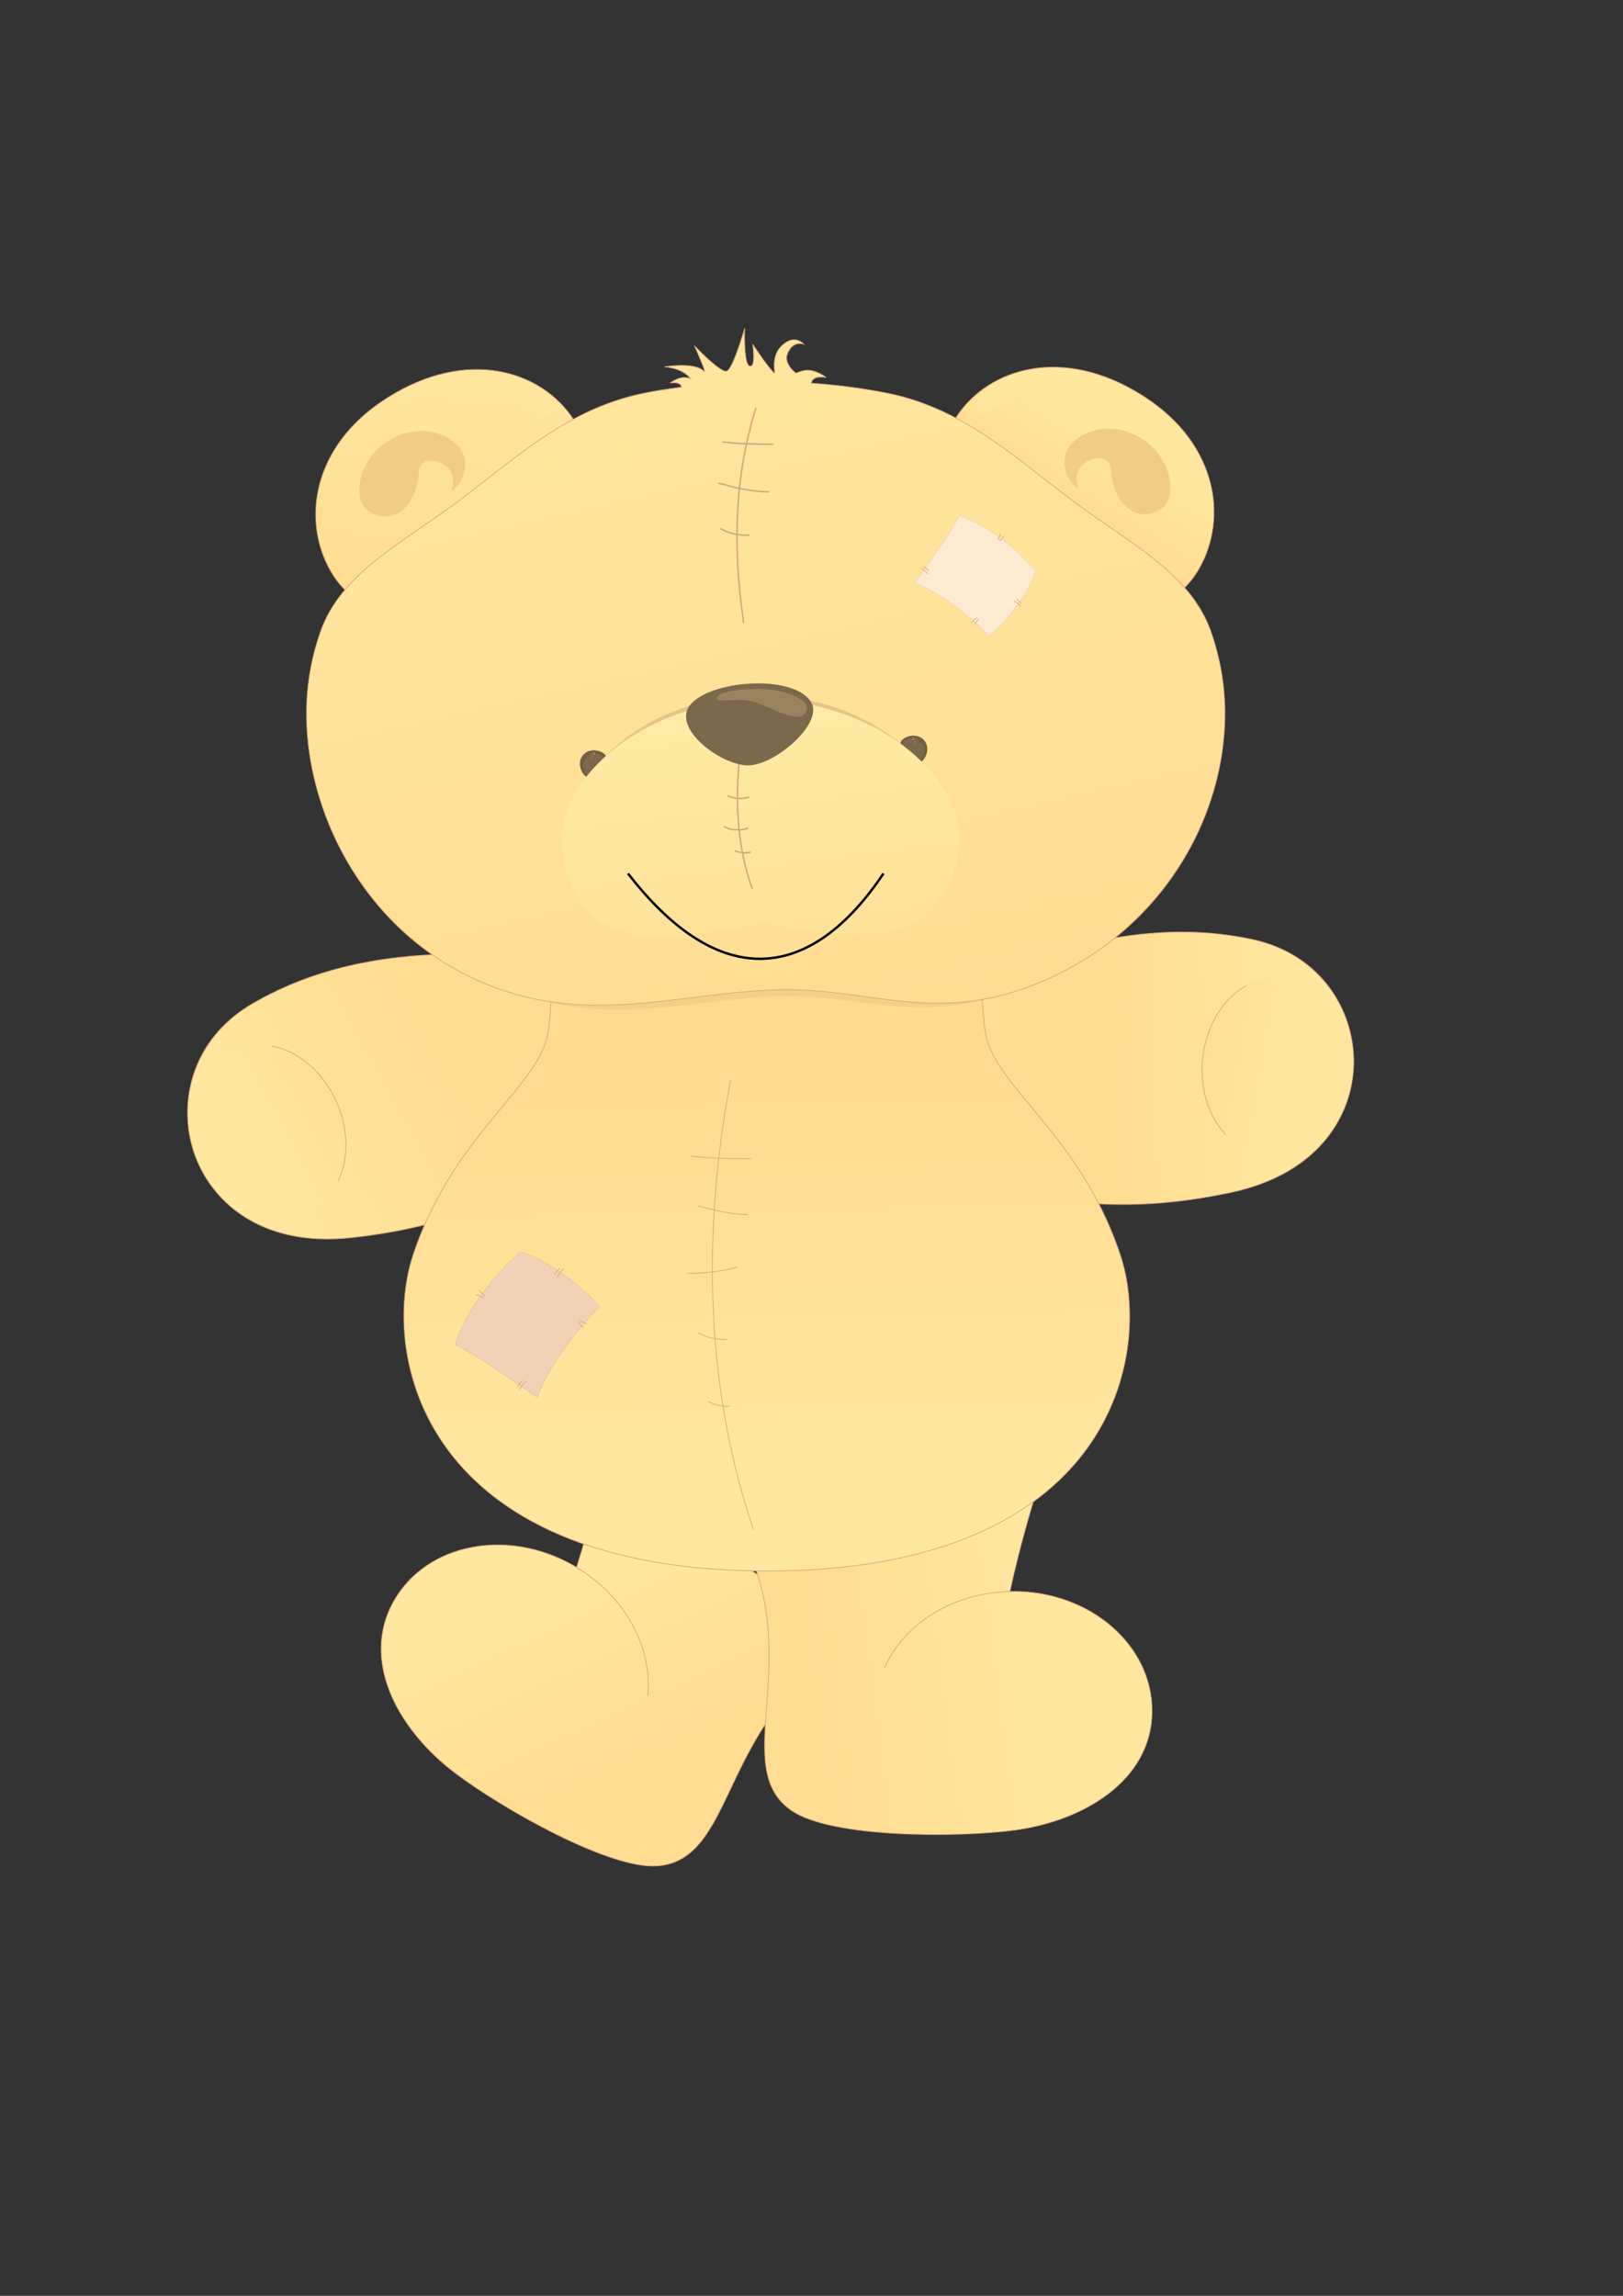
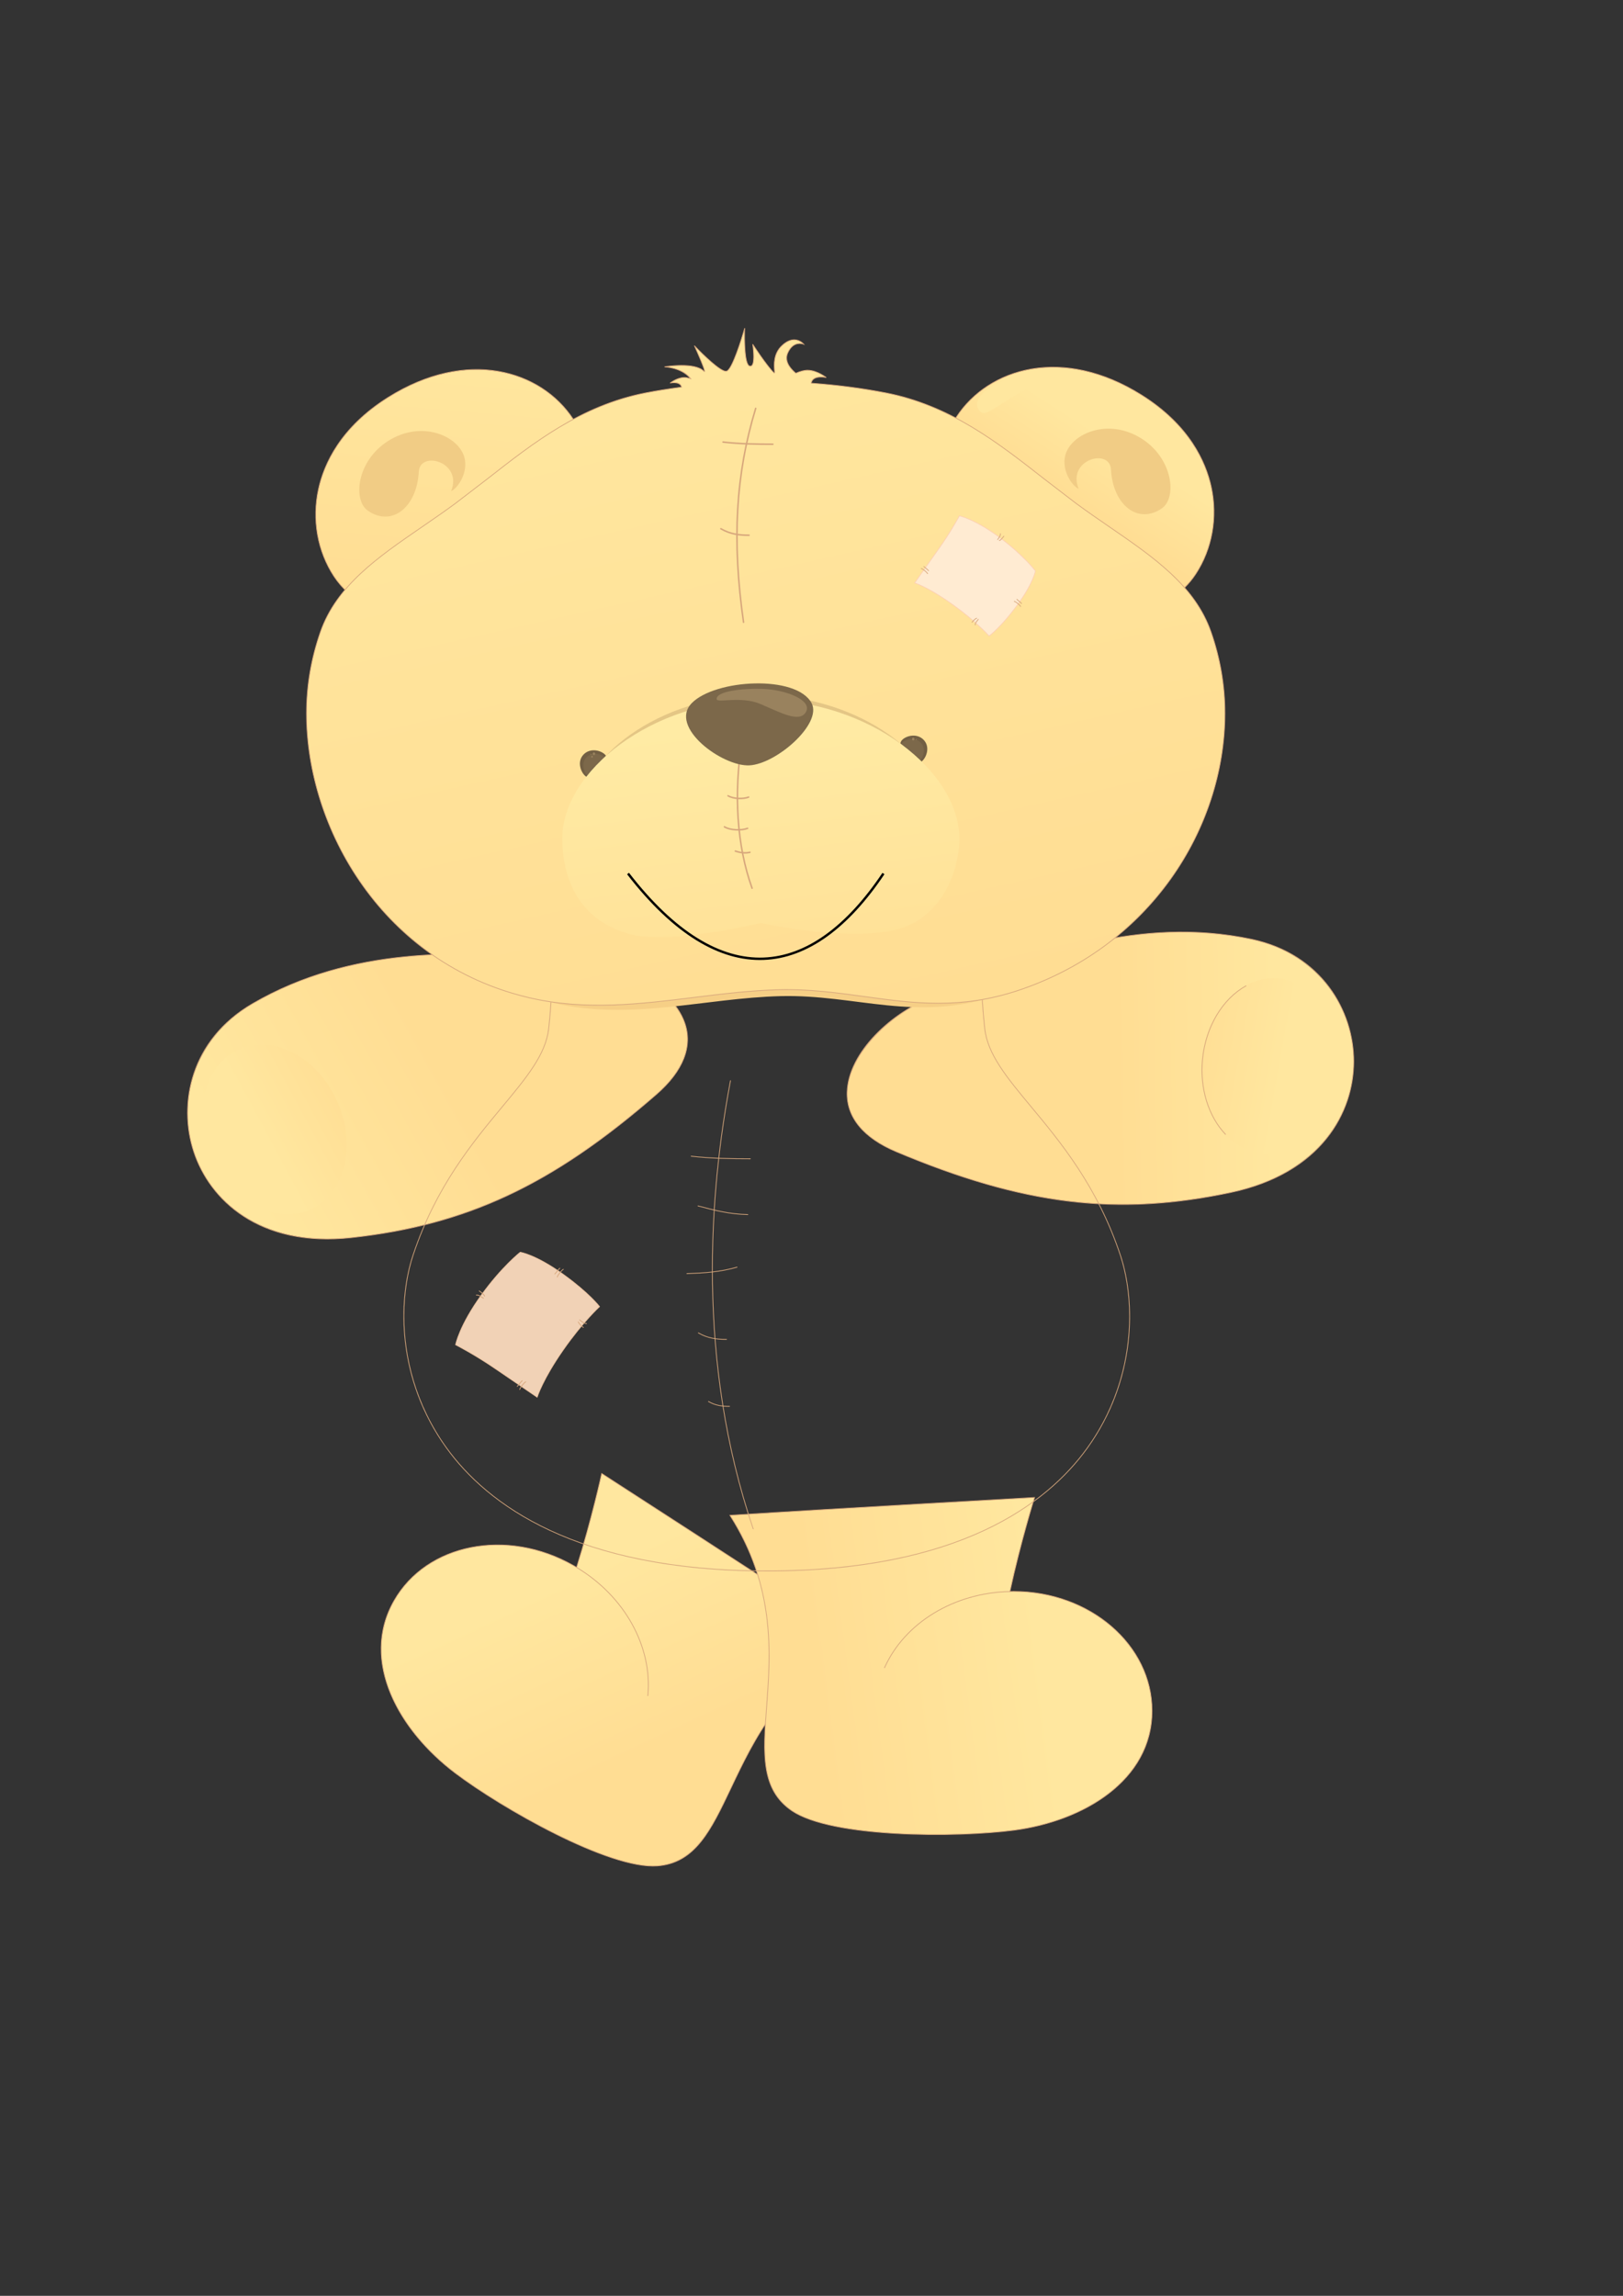
<svg xmlns="http://www.w3.org/2000/svg" xmlns:ns1="http://www.inkscape.org/namespaces/inkscape" xmlns:ns2="http://sodipodi.sourceforge.net/DTD/sodipodi-0.dtd" width="210mm" height="297mm" viewBox="0 0 744.094 1052.362" id="svg2" version="1.1" ns1:version="0.91 r13725" ns2:docname="Teddy5.svg">
  <rect x="0" y="0" width="744.094" height="1052.362" fill="#333333" stroke="none" />
  <defs id="defs4">
    <radialGradient id="radialGradient4158" spreadMethod="pad" gradientTransform="matrix(598.457,0,0,-318.166,376.728,462.219)" gradientUnits="userSpaceOnUse" r="1" cy="0" cx="0" fy="0" fx="0">
      <stop id="stop4160" offset="0" style="stop-opacity:1;stop-color:#e94397" />
      <stop id="stop4162" offset="1" style="stop-opacity:1;stop-color:#4a3362" />
    </radialGradient>
    <clipPath id="clipPath4170" clipPathUnits="userSpaceOnUse">
      <path ns1:connector-curvature="0" id="path4172" d="m 0,595.276 841.89,0 L 841.89,0 0,0 0,595.276 Z" />
    </clipPath>
    <clipPath id="clipPath4178" clipPathUnits="userSpaceOnUse">
      <path ns1:connector-curvature="0" id="path4180" d="m -50.613,573.446 569.537,0 0,-581.918 -569.537,0 0,581.918 z" />
    </clipPath>
    <clipPath id="clipPath11190" clipPathUnits="userSpaceOnUse">
      <path ns1:connector-curvature="0" id="path11192" d="m 326.494,553.649 586.317,0 0,-599.06 -586.317,0 0,599.06 z" />
    </clipPath>
    <clipPath id="clipPath18202" clipPathUnits="userSpaceOnUse">
      <path ns1:connector-curvature="0" id="path18204" d="m 0,595.276 841.89,0 L 841.89,0 0,0 0,595.276 Z" />
    </clipPath>
    <clipPath id="clipPath18210" clipPathUnits="userSpaceOnUse">
      <path ns1:connector-curvature="0" id="path18212" d="m 461.937,352.03 185.804,0 0,-99.866 -185.804,0 0,99.866 z" />
    </clipPath>
    <linearGradient id="linearGradient18218" spreadMethod="pad" gradientTransform="matrix(58.883,0.973,0.973,-58.883,560.195,301.869)" gradientUnits="userSpaceOnUse" y2="0" x2="1" y1="0" x1="0">
      <stop id="stop18220" offset="0" style="stop-opacity:1;stop-color:#ffdd93" />
      <stop id="stop18222" offset="1" style="stop-opacity:1;stop-color:#ffe79f" />
    </linearGradient>
    <clipPath id="clipPath18246" clipPathUnits="userSpaceOnUse">
      <path ns1:connector-curvature="0" id="path18248" d="m 293.381,144.675 154.805,0 0,-123.587 -154.805,0 0,123.587 z" />
    </clipPath>
    <linearGradient id="linearGradient18254" spreadMethod="pad" gradientTransform="matrix(-56.993,40.586,40.586,56.993,404.392,68.807)" gradientUnits="userSpaceOnUse" y2="0" x2="1" y1="0" x1="0">
      <stop id="stop18256" offset="0" style="stop-opacity:1;stop-color:#ffdd93" />
      <stop id="stop18258" offset="1" style="stop-opacity:1;stop-color:#ffe79f" />
    </linearGradient>
    <clipPath id="clipPath18286" clipPathUnits="userSpaceOnUse">
      <path ns1:connector-curvature="0" id="path18288" d="m 418.966,144.675 154.803,0 0,-123.587 -154.803,0 0,123.587 z" />
    </clipPath>
    <linearGradient id="linearGradient18294" spreadMethod="pad" gradientTransform="matrix(83.894,11.039,11.039,-83.894,449.917,77.614)" gradientUnits="userSpaceOnUse" y2="0" x2="1" y1="0" x1="0">
      <stop id="stop18296" offset="0" style="stop-opacity:1;stop-color:#ffdd93" />
      <stop id="stop18298" offset="1" style="stop-opacity:1;stop-color:#ffe79f" />
    </linearGradient>
    <clipPath id="clipPath18326" clipPathUnits="userSpaceOnUse">
      <path ns1:connector-curvature="0" id="path18328" d="m 220.031,343.966 183.376,0 0,-104.485 -183.376,0 0,104.485 z" />
    </clipPath>
    <linearGradient id="linearGradient18334" spreadMethod="pad" gradientTransform="matrix(-73.616,-40.941,-40.941,73.616,312.828,302.7)" gradientUnits="userSpaceOnUse" y2="0" x2="1" y1="0" x1="0">
      <stop id="stop18336" offset="0" style="stop-opacity:1;stop-color:#ffdd93" />
      <stop id="stop18338" offset="1" style="stop-opacity:1;stop-color:#ffe79f" />
    </linearGradient>
    <clipPath id="clipPath18362" clipPathUnits="userSpaceOnUse">
-       <path ns1:connector-curvature="0" id="path18364" d="m 299.374,341.209 266.159,0 0,-223.481 -266.159,0 0,223.481 z" />
-     </clipPath>
+       </clipPath>
    <linearGradient id="linearGradient18370" spreadMethod="pad" gradientTransform="matrix(2.996,-156.798,-156.798,-2.996,430.593,308.604)" gradientUnits="userSpaceOnUse" y2="0" x2="1" y1="0" x1="0">
      <stop id="stop18372" offset="0" style="stop-opacity:1;stop-color:#ffdb90" />
      <stop id="stop18374" offset="1" style="stop-opacity:1;stop-color:#ffe79f" />
    </linearGradient>
    <clipPath id="clipPath18398" clipPathUnits="userSpaceOnUse">
      <path ns1:connector-curvature="0" id="path18400" d="m 267.03,558.263 99.552,0 0,-90.945 -99.552,0 0,90.945 z" />
    </clipPath>
    <linearGradient id="linearGradient18406" spreadMethod="pad" gradientTransform="matrix(8.372,95.437,95.437,-8.372,313.087,471.48)" gradientUnits="userSpaceOnUse" y2="0" x2="1" y1="0" x1="0">
      <stop id="stop18408" offset="0" style="stop-opacity:1;stop-color:#ffdd93" />
      <stop id="stop18410" offset="1" style="stop-opacity:1;stop-color:#ffe79f" />
    </linearGradient>
    <clipPath id="clipPath18446" clipPathUnits="userSpaceOnUse">
      <path ns1:connector-curvature="0" id="path18448" d="m 496.949,559.121 99.534,0 0,-90.945 -99.534,0 0,90.945 z" />
    </clipPath>
    <linearGradient id="linearGradient18454" spreadMethod="pad" gradientTransform="matrix(15.069,23.441,23.441,-15.069,543.896,508.977)" gradientUnits="userSpaceOnUse" y2="0" x2="1" y1="0" x1="0">
      <stop id="stop18456" offset="0" style="stop-opacity:1;stop-color:#ffdd93" />
      <stop id="stop18458" offset="1" style="stop-opacity:1;stop-color:#ffe79f" />
    </linearGradient>
    <clipPath id="clipPath18490" clipPathUnits="userSpaceOnUse">
      <path ns1:connector-curvature="0" id="path18492" d="m 263.661,573.458 336.835,0 0,-248.274 -336.835,0 0,248.274 z" />
    </clipPath>
    <linearGradient id="linearGradient18498" spreadMethod="pad" gradientTransform="matrix(-56.928,256.175,256.175,56.928,457.912,315.274)" gradientUnits="userSpaceOnUse" y2="0" x2="1" y1="0" x1="0">
      <stop id="stop18500" offset="0" style="stop-opacity:1;stop-color:#ffdd93" />
      <stop id="stop18502" offset="1" style="stop-opacity:1;stop-color:#ffe79f" />
    </linearGradient>
    <linearGradient id="linearGradient18578" spreadMethod="pad" gradientTransform="matrix(-26.626,211.318,211.318,26.626,442.491,288.634)" gradientUnits="userSpaceOnUse" y2="0" x2="1" y1="0" x1="0">
      <stop id="stop18580" offset="0" style="stop-opacity:1;stop-color:#ffdb90" />
      <stop id="stop18582" offset="1" style="stop-opacity:1;stop-color:#fff3ae" />
    </linearGradient>
    <clipPath id="clipPath18590" clipPathUnits="userSpaceOnUse">
      <path ns1:connector-curvature="0" id="path18592" d="m 0,595.276 841.89,0 L 841.89,0 0,0 0,595.276 Z" />
    </clipPath>
    <clipPath id="clipPath18658" clipPathUnits="userSpaceOnUse">
      <path ns1:connector-curvature="0" id="path18660" d="m 486.694,504.659 44.294,0 0,-44.089 -44.294,0 0,44.089 z" />
    </clipPath>
    <clipPath id="clipPath18710" clipPathUnits="userSpaceOnUse">
      <path ns1:connector-curvature="0" id="path18712" d="m 318.345,234.6 52.769,0 0,-53.144 -52.769,0 0,53.144 z" />
    </clipPath>
    <linearGradient id="linearGradient18774" spreadMethod="pad" gradientTransform="matrix(170.542,380.822,380.822,-170.542,374.479,163.414)" gradientUnits="userSpaceOnUse" y2="0" x2="1" y1="0" x1="0">
      <stop id="stop18776" offset="0" style="stop-opacity:1;stop-color:#c13d62" />
      <stop id="stop18778" offset="1" style="stop-opacity:1;stop-color:#ef569e" />
    </linearGradient>
    <clipPath id="clipPath18786" clipPathUnits="userSpaceOnUse">
      <path ns1:connector-curvature="0" id="path18788" d="m 0,595.276 841.89,0 L 841.89,0 0,0 0,595.276 Z" />
    </clipPath>
    <linearGradient id="linearGradient18810" spreadMethod="pad" gradientTransform="matrix(-32.535,-17.535,-17.535,32.535,280.122,294.807)" gradientUnits="userSpaceOnUse" y2="0" x2="1" y1="0" x1="0">
      <stop id="stop18812" offset="0" style="stop-opacity:1;stop-color:#ffdd93" />
      <stop id="stop18814" offset="1" style="stop-opacity:1;stop-color:#ffe79f" />
    </linearGradient>
    <clipPath id="clipPath18822" clipPathUnits="userSpaceOnUse">
      <path ns1:connector-curvature="0" id="path18824" d="m 0,595.276 841.89,0 L 841.89,0 0,0 0,595.276 Z" />
    </clipPath>
    <linearGradient id="linearGradient18842" spreadMethod="pad" gradientTransform="matrix(36.387,-6.48,6.48,36.387,585.525,308.629)" gradientUnits="userSpaceOnUse" y2="0" x2="1" y1="0" x1="0">
      <stop id="stop18844" offset="0" style="stop-opacity:1;stop-color:#ffdd93" />
      <stop id="stop18846" offset="1" style="stop-opacity:1;stop-color:#ffe79f" />
    </linearGradient>
    <clipPath id="clipPath18854" clipPathUnits="userSpaceOnUse">
      <path ns1:connector-curvature="0" id="path18856" d="m 0,595.276 841.89,0 L 841.89,0 0,0 0,595.276 Z" />
    </clipPath>
    <linearGradient id="linearGradient18874" spreadMethod="pad" gradientTransform="matrix(128.9,176.61,176.61,-128.9,100.961,351.825)" gradientUnits="userSpaceOnUse" y2="0" x2="1" y1="0" x1="0">
      <stop id="stop18876" offset="0" style="stop-opacity:1;stop-color:#c13d62" />
      <stop id="stop18878" offset="1" style="stop-opacity:1;stop-color:#ef569e" />
    </linearGradient>
    <clipPath id="clipPath18886" clipPathUnits="userSpaceOnUse">
      <path ns1:connector-curvature="0" id="path18888" d="m 0,595.276 841.89,0 L 841.89,0 0,0 0,595.276 Z" />
    </clipPath>
    <linearGradient id="linearGradient18910" spreadMethod="pad" gradientTransform="matrix(61.801,84.675,84.675,-61.801,106.694,492.173)" gradientUnits="userSpaceOnUse" y2="0" x2="1" y1="0" x1="0">
      <stop id="stop18912" offset="0" style="stop-opacity:1;stop-color:#c13d62" />
      <stop id="stop18914" offset="1" style="stop-opacity:1;stop-color:#ef569e" />
    </linearGradient>
    <clipPath id="clipPath18922" clipPathUnits="userSpaceOnUse">
      <path ns1:connector-curvature="0" id="path18924" d="m 0,595.276 841.89,0 L 841.89,0 0,0 0,595.276 Z" />
    </clipPath>
  </defs>
  <ns2:namedview id="base" pagecolor="#ffffff" bordercolor="#666666" borderopacity="1.0" ns1:pageopacity="0.0" ns1:pageshadow="2" ns1:zoom="0.98994949" ns1:cx="135.25285" ns1:cy="532.80911" ns1:document-units="px" ns1:current-layer="layer1" showgrid="false" ns1:window-width="1680" ns1:window-height="987" ns1:window-x="-8" ns1:window-y="-8" ns1:window-maximized="1" />
  <g ns1:label="Ebene 1" ns1:groupmode="layer" id="layer1">
    <g id="g33855">
      <g transform="matrix(1.25,0,0,-1.25,-189.038,867.266)" id="g18206">
        <g id="g18208" />
        <g id="g18224">
          <g id="g18226" clip-path="url(#clipPath18210)">
            <g id="g18228">
              <g id="g18230">
                <g id="g18232">
                  <g id="g18234">
                    <path ns1:connector-curvature="0" id="path18236" style="fill:url(#linearGradient18218);stroke:none" d="m 480.011,271.447 c 42.561,-17.892 77.703,-24.453 122.679,-14.904 61.587,13.067 56.021,82.589 7.557,92.839 -48.983,10.36 -92.402,-12.435 -116.57,-21.059 -24.169,-8.623 -50.055,-41.581 -13.666,-56.876" />
                  </g>
                </g>
              </g>
            </g>
          </g>
        </g>
      </g>
      <g transform="matrix(1.25,0,0,-1.25,411.042,527.797)" id="g18238">
        <path ns1:connector-curvature="0" id="path18240" style="fill:#d7a77c;fill-opacity:1;fill-rule:nonzero;stroke:none" d="m 0,0 0,0 c -12.017,5.05 -18.234,12.554 -17.981,21.701 0.392,14.274 16.677,29.578 31.64,34.917 3.752,1.34 8.048,3.051 12.597,4.863 24.911,9.93 62.557,24.935 103.898,16.191 25.817,-5.46 37.379,-26.364 37.384,-44.662 C 167.545,14.461 155.741,-7.864 122.597,-14.897 80.92,-23.746 46.547,-19.568 0,0 M 26.153,61.738 C 21.608,59.927 17.314,58.215 13.566,56.878 -1.419,51.532 -17.849,36.564 -18.258,21.708 -18.514,12.438 -12.237,4.843 -0.107,-0.255 46.497,-19.848 80.917,-24.028 122.655,-15.167 155.96,-8.101 167.82,14.354 167.814,33.01 167.809,51.418 156.18,72.45 130.211,77.942 88.788,86.703 51.097,71.68 26.153,61.738" />
      </g>
      <g transform="matrix(1.25,0,0,-1.25,-189.038,867.266)" id="g18830">
        <g id="g18832">
          <g id="g18838">
            <g id="g18840">
              <path ns1:connector-curvature="0" id="path18848" style="fill:url(#linearGradient18842);stroke:none" d="m 591.999,305.492 c -1.749,-17.663 8.054,-33.092 21.89,-34.461 l 0,0 c 13.841,-1.371 26.476,11.837 28.224,29.501 l 0,0 c 1.75,17.667 -8.051,33.094 -21.891,34.465 l 0,0 c -0.66,0.065 -1.318,0.098 -1.972,0.098 l 0,0 c -13.047,0 -24.586,-12.78 -26.251,-29.603" />
            </g>
          </g>
        </g>
      </g>
      <g transform="matrix(1.25,0,0,-1.25,-189.038,867.266)" id="g18850">
        <g clip-path="url(#clipPath18854)" id="g18852">
          <g transform="translate(608.177,332.423)" id="g18858">
            <path ns1:connector-curvature="0" id="path18860" style="fill:#d7a77c;fill-opacity:1;fill-rule:nonzero;stroke:none" d="m 0,0 c -8.714,-4.817 -14.852,-15.15 -16.021,-26.963 -1.057,-10.679 2.105,-21.042 8.458,-27.719 0.053,-0.055 0.141,-0.057 0.196,-0.006 0.054,0.053 0.056,0.141 0.005,0.196 -6.3,6.621 -9.434,16.902 -8.385,27.502 1.16,11.724 7.246,21.974 15.881,26.749 0.066,0.036 0.09,0.12 0.054,0.187 C 0.15,0.013 0.066,0.037 0,0" />
          </g>
        </g>
      </g>
    </g>
    <g id="g33833" transform="translate(9.6487304e-7,-4.5454233e-6)">
      <g transform="matrix(1.25,0,0,-1.25,-189.038,867.266)" id="g18322">
        <g id="g18324" />
        <g id="g18340">
          <g id="g18342" clip-path="url(#clipPath18326)">
            <g id="g18344">
              <g id="g18346">
                <g id="g18348">
                  <g id="g18350">
                    <path ns1:connector-curvature="0" id="path18352" style="fill:url(#linearGradient18334);stroke:none" d="m 391.975,292.488 c -34.832,-30.306 -66.16,-47.528 -111.865,-52.522 -62.585,-6.853 -79.041,60.925 -36.214,85.816 43.287,25.161 91.656,17.089 117.311,16.457 25.652,-0.632 60.546,-23.841 30.768,-49.751" />
                  </g>
                </g>
              </g>
            </g>
          </g>
        </g>
      </g>
      <g transform="matrix(1.25,0,0,-1.25,88.993,527.83)" id="g18354">
        <path ns1:connector-curvature="0" id="path18356" style="fill:#d7a77c;fill-opacity:1;fill-rule:nonzero;stroke:none" d="m 0,0 c -5.717,17.382 -1.273,40.855 21.541,54.115 36.53,21.234 76.98,18.756 103.745,17.116 4.889,-0.298 9.507,-0.582 13.491,-0.678 15.882,-0.392 36.136,-9.836 40.973,-23.271 3.102,-8.61 -0.458,-17.683 -10.29,-26.238 C 131.365,-12.102 100.022,-26.818 57.67,-31.446 23.988,-35.134 5.795,-17.62 0,0 M 21.402,54.352 C -1.546,41.015 -6.014,17.401 -0.263,-0.086 c 5.83,-17.723 24.117,-35.34 57.963,-31.635 42.414,4.635 73.799,19.37 111.941,52.556 9.926,8.637 13.512,17.815 10.369,26.54 -5.036,13.983 -25.32,23.061 -41.226,23.454 -3.98,0.097 -8.595,0.379 -13.482,0.679 -26.798,1.64 -67.298,4.122 -103.9,-17.156" />
      </g>
      <g transform="matrix(1.25,0,0,-1.25,-189.038,867.266)" id="g18798">
        <g id="g18800">
          <g id="g18806">
            <g id="g18808">
              <path ns1:connector-curvature="0" id="path18816" style="fill:url(#linearGradient18810);stroke:none" d="m 238.921,309 c -12.718,-5.632 -17.2,-23.351 -10.014,-39.585 l 0,0 c 7.186,-16.231 23.316,-24.822 36.034,-19.192 l 0,0 c 12.713,5.629 17.199,23.348 10.015,39.578 l 0,0 c -5.693,12.861 -16.999,20.925 -27.774,20.924 l 0,0 c -2.826,-0.001 -5.618,-0.556 -8.261,-1.725" />
            </g>
          </g>
        </g>
      </g>
      <g transform="matrix(1.25,0,0,-1.25,-189.038,867.266)" id="g18818">
        <g clip-path="url(#clipPath18822)" id="g18820">
          <g transform="translate(251.005,310.212)" id="g18826">
-             <path ns1:connector-curvature="0" id="path18828" style="fill:#d7a77c;fill-opacity:1;fill-rule:nonzero;stroke:none" d="m 0,0 c -0.014,-0.076 0.035,-0.147 0.11,-0.162 9.693,-1.833 18.678,-9.665 23.45,-20.441 4.311,-9.74 4.549,-20.485 0.638,-28.742 -0.033,-0.069 -0.004,-0.152 0.065,-0.184 0.069,-0.033 0.152,-0.002 0.184,0.065 3.946,8.33 3.708,19.161 -0.635,28.973 C 19.004,-9.633 9.942,-1.74 0.162,0.11 0.087,0.124 0.015,0.074 0,0" />
-           </g>
+             </g>
        </g>
      </g>
    </g>
    <g id="g33877" transform="matrix(0.869,0.495,-0.495,0.869,414.429,-35.684)">
      <g transform="matrix(1.25,0,0,-1.25,-189.038,867.266)" id="g18242">
        <g id="g18244" />
        <g id="g18260">
          <g id="g18262" clip-path="url(#clipPath18246)">
            <g id="g18264">
              <g id="g18266">
                <g id="g18268">
                  <g id="g18270">
                    <path ns1:connector-curvature="0" id="path18272" style="fill:url(#linearGradient18254);stroke:none" d="m 448.186,138.127 c -39.634,2.531 -111.711,6.548 -111.711,6.548 0,0 5.028,-16.021 9.041,-34.483 -0.462,0.011 -0.926,0.032 -1.396,0.032 -28.021,0 -50.739,-19.606 -50.739,-43.788 0,-24.182 22.952,-40.168 50.739,-43.787 20.507,-2.671 66.513,-2.852 81.298,7.111 24.943,16.808 -8.433,59.454 22.768,108.367" />
                  </g>
                </g>
              </g>
            </g>
          </g>
        </g>
      </g>
      <g transform="matrix(1.25,0,0,-1.25,243.025,729.489)" id="g18274">
        <path ns1:connector-curvature="0" id="path18276" style="fill:#d7a77c;fill-opacity:1;fill-rule:nonzero;stroke:none" d="M 0,0 C -3.747,17.239 -8.432,32.518 -8.985,34.305 -5.181,34.092 63.969,30.228 102.303,27.781 90.65,9.416 88.058,-8.055 88.058,-23.607 c 0,-6.602 0.465,-12.858 0.899,-18.69 0.376,-5.07 0.729,-9.821 0.729,-14.198 0,-10.231 -1.93,-18.416 -9.995,-23.853 -14.628,-9.857 -59.944,-9.857 -81.203,-7.088 -25.196,3.281 -50.619,18.049 -50.619,43.65 0,24.069 22.699,43.65 50.6,43.65 L -0.582,-0.155 0.039,-0.172 0,0 Z m -9.308,34.412 c 0.05,-0.159 5.041,-16.126 9,-34.299 -0.128,0.004 -1.223,0.027 -1.223,0.027 -28.052,0 -50.876,-19.705 -50.876,-43.926 0,-25.768 25.543,-40.628 50.859,-43.923 21.295,-2.774 66.707,-2.764 81.392,7.133 11.652,7.85 10.652,21.287 9.387,38.3 -1.455,19.581 -3.265,43.949 13.421,70.107 l 0.125,0.197 -0.234,0.015 C 63.362,30.545 -8.447,34.551 -9.168,34.591 l -0.2,0.011 0.06,-0.19 z" />
      </g>
      <g transform="matrix(1.25,0,0,-1.25,242.783,729.52)" id="g18278">
        <path ns1:connector-curvature="0" id="path18280" style="fill:#d7a77c;fill-opacity:1;fill-rule:nonzero;stroke:none" d="m 0,0 c -0.002,-0.076 0.058,-0.139 0.134,-0.141 20.428,-0.484 38.401,-11.423 45.787,-27.87 0.032,-0.07 0.114,-0.101 0.183,-0.07 0.069,0.031 0.101,0.113 0.069,0.183 C 38.744,-11.354 20.674,-0.351 0.14,0.135 0.064,0.138 0.001,0.077 0,0" />
      </g>
    </g>
    <g id="g33892">
      <g transform="matrix(1.25,0,0,-1.25,-189.038,867.266)" id="g18282">
        <g id="g18284" />
        <g id="g18300">
          <g id="g18302" clip-path="url(#clipPath18286)">
            <g id="g18304">
              <g id="g18306">
                <g id="g18308">
                  <g id="g18310">
                    <path ns1:connector-curvature="0" id="path18312" style="fill:url(#linearGradient18294);stroke:none" d="m 418.966,138.127 c 39.635,2.531 111.71,6.548 111.71,6.548 0,0 -5.029,-16.021 -9.042,-34.483 0.464,0.011 0.927,0.032 1.396,0.032 28.022,0 50.739,-19.606 50.739,-43.788 0,-24.182 -22.951,-40.168 -50.739,-43.787 -20.505,-2.671 -66.511,-2.852 -81.296,7.111 -24.943,16.808 8.433,59.454 -22.768,108.367" />
                  </g>
                </g>
              </g>
            </g>
          </g>
        </g>
      </g>
      <g transform="matrix(1.25,0,0,-1.25,474.067,686.608)" id="g18314">
        <path ns1:connector-curvature="0" id="path18316" style="fill:#d7a77c;fill-opacity:1;fill-rule:nonzero;stroke:none" d="m 0,0 c -0.553,-1.787 -5.238,-17.065 -8.985,-34.305 l -0.037,-0.172 0.62,0.017 0.948,0.02 c 27.9,0 50.6,-19.581 50.6,-43.651 0,-25.6 -25.422,-40.369 -50.619,-43.649 -21.257,-2.77 -66.572,-2.77 -81.2,7.088 -8.066,5.436 -9.996,13.622 -9.996,23.853 0,4.376 0.353,9.127 0.73,14.197 0.433,5.832 0.898,12.087 0.898,18.689 0,15.552 -2.593,33.024 -14.246,51.39 C -72.952,-4.077 -3.805,-0.213 0,0 M 0.184,0.286 C -0.538,0.246 -72.345,-3.76 -111.527,-6.262 l -0.235,-0.014 0.126,-0.198 c 16.687,-26.158 14.876,-50.526 13.422,-70.107 -1.265,-17.013 -2.265,-30.449 9.386,-38.3 14.686,-9.896 60.097,-9.907 81.392,-7.133 25.315,3.295 50.858,18.156 50.858,43.923 0,24.221 -22.823,43.926 -50.876,43.926 0,0 -1.096,-0.023 -1.223,-0.026 3.96,18.172 8.949,34.139 8.999,34.298 l 0.06,0.19 -0.198,-0.011 z" />
      </g>
      <g transform="matrix(1.25,0,0,-1.25,462.9,729.351)" id="g18318">
        <path ns1:connector-curvature="0" id="path18320" style="fill:#d7a77c;fill-opacity:1;fill-rule:nonzero;stroke:none" d="m 0,0 c -20.53,-0.485 -38.599,-11.489 -46.029,-28.033 -0.032,-0.07 0.001,-0.152 0.069,-0.183 0.069,-0.031 0.151,0.002 0.183,0.07 7.387,16.447 25.359,27.386 45.784,27.871 0.076,0.002 0.137,0.064 0.135,0.14 C 0.14,-0.058 0.077,0.003 0,0" />
      </g>
    </g>
    <g id="g18358" transform="matrix(1.25,0,0,-1.25,-189.038,867.266)">
      <g id="g18360" />
      <g id="g18376">
        <g clip-path="url(#clipPath18362)" id="g18378">
          <g id="g18380">
            <g id="g18382">
              <g id="g18384">
                <g id="g18386">
                  <path d="m 432.617,117.728 c 127.535,0 141.383,80.246 129.522,115.835 -15.213,45.633 -47.394,62.015 -49.734,83.076 -1.598,14.382 -1.171,24.57 -1.171,24.57 l -157.584,0 c 0,0 0.428,-10.188 -1.171,-24.57 -2.34,-21.061 -34.526,-37.443 -49.739,-83.076 -11.864,-35.589 2.343,-115.835 129.877,-115.835" style="fill:url(#linearGradient18370);stroke:none" id="path18388" ns1:connector-curvature="0" />
                </g>
              </g>
            </g>
          </g>
        </g>
      </g>
    </g>
    <g id="g18390" transform="matrix(1.25,0,0,-1.25,449.826,440.928)">
      <path d="m 0,0 c -0.012,-0.321 -0.045,-1.427 -0.045,-3.267 0,-4.16 0.18,-11.81 1.222,-21.18 1.055,-9.512 8.106,-17.992 17.032,-28.73 10.846,-13.047 24.344,-29.284 32.708,-54.374 2.062,-6.187 3.401,-13.926 3.401,-22.474 0,-14.927 -4.084,-32.318 -15.54,-48.21 -14.787,-20.515 -47.132,-44.971 -117.253,-44.971 -70.271,0 -102.711,24.543 -117.551,45.133 -11.478,15.926 -15.569,33.319 -15.569,48.218 0,8.488 1.328,16.167 3.374,22.304 8.364,25.09 21.865,41.328 32.712,54.375 8.926,10.737 15.977,19.218 17.033,28.729 1.043,9.374 1.222,17.027 1.222,21.186 0,1.836 -0.033,2.94 -0.044,3.261 L 0,0 Z m -157.585,0.276 0.005,-0.143 c 0.004,-0.103 0.41,-10.344 -1.17,-24.55 -1.047,-9.428 -8.075,-17.882 -16.972,-28.583 -10.862,-13.065 -24.38,-29.325 -32.761,-54.464 -5.656,-16.968 -5.847,-45.685 12.234,-70.77 14.877,-20.641 47.386,-45.247 117.774,-45.247 70.239,0 102.653,24.517 117.478,45.084 18.077,25.08 17.857,53.886 12.175,70.933 C 42.797,-82.326 29.281,-66.066 18.42,-53 9.524,-42.299 2.498,-33.846 1.45,-24.417 -0.129,-10.211 0.276,0.03 0.28,0.133 l 0.006,0.143 -157.871,0 z" style="fill:#d7a77c;fill-opacity:1;fill-rule:nonzero;stroke:none" id="path18392" ns1:connector-curvature="0" />
    </g>
    <g id="g18394" transform="matrix(1.25,0,0,-1.25,-189.038,867.266)">
      <g id="g18396" />
      <g id="g18412">
        <g clip-path="url(#clipPath18398)" id="g18414">
          <g id="g18416">
            <g id="g18418">
              <g id="g18420">
                <g id="g18422">
                  <path d="m 273.729,482.454 c 12.077,-18.336 41.491,-20.286 65.705,-4.352 24.213,15.936 34.061,43.719 21.995,62.058 -12.068,18.337 -39.516,25.731 -67.884,7.899 -28.978,-18.204 -31.893,-47.265 -19.816,-65.605" style="fill:url(#linearGradient18406);stroke:none" id="path18424" ns1:connector-curvature="0" />
                </g>
              </g>
            </g>
          </g>
        </g>
      </g>
    </g>
    <g id="g18426" transform="matrix(1.25,0,0,-1.25,153.267,264.103)">
      <path d="m 0,0 c -6.017,9.136 -8.089,20.728 -5.684,31.803 2.02,9.305 8.077,22.69 25.458,33.608 C 48.81,83.664 75.808,75.274 87.469,57.554 99.473,39.31 89.624,11.555 65.513,-4.313 41.405,-20.178 12.016,-18.243 0,0 M 19.627,65.646 C 2.165,54.676 -3.922,41.218 -5.954,31.861 -8.374,20.714 -6.288,9.048 -0.23,-0.152 11.868,-18.521 41.43,-20.492 65.667,-4.543 89.903,11.409 99.788,39.333 87.7,57.706 75.963,75.538 48.813,83.991 19.627,65.646" style="fill:#d7a77c;fill-opacity:1;fill-rule:nonzero;stroke:none" id="path18428" ns1:connector-curvature="0" />
    </g>
    <g id="g18430" transform="matrix(1.25,0,0,-1.25,206.815,225.124)">
      <path d="M 0,0 C 2.342,0.967 6.344,6.665 4.898,12.282 2.861,20.185 -10.821,26.27 -23.21,18.324 -34.672,10.978 -36.091,-3.354 -30.512,-7.189 -21.745,-13.217 -12.563,-5.97 -11.857,7.074 -11.424,15.071 4.385,10.713 0,0" style="fill:#f1cc85;fill-opacity:1;fill-rule:nonzero;stroke:none" id="path18432" ns1:connector-curvature="0" />
    </g>
    <g id="g18434" transform="matrix(1.25,0,0,-1.25,183.058,183.522)">
-       <path d="M 0,0 C 1.41,-1.435 10.115,7.161 25.18,6.74 39.966,6.328 51.551,-7.449 54.649,-5.257 59.705,-1.678 53.019,6.965 33.023,9.738 15.742,12.133 -1.105,1.128 0,0" style="fill:#ffe79f;fill-opacity:1;fill-rule:nonzero;stroke:none" id="path18436" ns1:connector-curvature="0" />
-     </g>
+       </g>
    <g id="g18438" transform="matrix(1.25,0,0,-1.25,538.015,307.5)">
      <path d="m 0,0 c -6.735,19.355 -26.22,29.085 -44.974,42.883 -18.778,13.813 -36.84,31.687 -63.474,36.897 -8.057,1.573 -68.201,1.968 -68.194,1.94 -4.075,-0.545 -8.112,-1.168 -12.066,-1.94 -26.635,-5.21 -44.698,-23.084 -63.479,-36.897 C -270.943,29.085 -290.433,19.355 -297.171,0 c -3.02,-8.664 -4.621,-17.734 -4.621,-27.073 0,-40.273 27.101,-83.646 74.359,-94.705 28.471,-6.666 55.508,1.787 83.314,2.49 27.886,0.696 49.47,-9.777 79.854,0.348 43.627,14.535 68.88,53.24 68.88,91.867 C 4.615,-17.734 3.016,-8.664 0,0" style="fill:#f6cf86;fill-opacity:1;fill-rule:nonzero;stroke:none" id="path18440" ns1:connector-curvature="0" />
    </g>
    <g id="g18442" transform="matrix(1.25,0,0,-1.25,-189.038,867.266)">
      <g id="g18444" />
      <g id="g18460">
        <g clip-path="url(#clipPath18446)" id="g18462">
          <g id="g18464">
            <g id="g18466">
              <g id="g18468">
                <g id="g18470">
                  <path d="m 589.791,483.313 c -12.066,-18.338 -41.479,-20.287 -65.693,-4.354 -24.214,15.935 -34.063,43.72 -21.995,62.059 12.067,18.337 39.513,25.73 67.883,7.898 28.958,-18.203 31.872,-47.265 19.805,-65.603" style="fill:url(#linearGradient18454);stroke:none" id="path18472" ns1:connector-curvature="0" />
                </g>
              </g>
            </g>
          </g>
        </g>
      </g>
    </g>
    <g id="g18474" transform="matrix(1.25,0,0,-1.25,466.178,268.423)">
      <path d="M 0,0 C -24.112,15.869 -33.961,43.622 -21.955,61.867 -10.294,79.586 16.702,87.976 45.739,69.725 63.106,58.809 69.161,45.425 71.181,36.121 73.586,25.045 71.515,13.453 65.503,4.315 60.721,-2.953 53.128,-7.839 43.543,-9.816 29.693,-12.673 13.823,-9.095 0,0 M -22.186,62.019 C -34.274,43.646 -24.391,15.721 -0.151,-0.23 c 13.882,-9.136 29.83,-12.728 43.75,-9.857 9.658,1.992 17.312,6.92 22.134,14.249 6.053,9.2 8.137,20.87 5.717,32.017 -2.032,9.357 -8.115,22.812 -25.563,33.779 -29.188,18.346 -56.337,9.894 -68.073,-7.939" style="fill:#d7a77c;fill-opacity:1;fill-rule:nonzero;stroke:none" id="path18476" ns1:connector-curvature="0" />
    </g>
    <g id="g18478" transform="matrix(1.25,0,0,-1.25,494.52,224.051)">
      <path d="m 0,0 c -2.341,0.968 -6.345,6.664 -4.896,12.282 2.035,7.901 15.717,13.987 28.109,6.04 C 34.67,10.978 36.089,-3.356 30.514,-7.188 21.746,-13.216 12.565,-5.968 11.858,7.074 11.425,15.068 -4.384,10.714 0,0" style="fill:#f1cc85;fill-opacity:1;fill-rule:nonzero;stroke:none" id="path18480" ns1:connector-curvature="0" />
    </g>
    <g id="g18482" transform="matrix(1.25,0,0,-1.25,518.278,182.448)">
      <path d="M 0,0 C -1.41,-1.438 -10.114,7.159 -25.181,6.74 -39.968,6.326 -51.551,-7.451 -54.648,-5.257 -59.706,-1.678 -53.019,6.964 -33.022,9.737 -15.742,12.13 1.105,1.125 0,0" style="fill:#ffe79f;fill-opacity:1;fill-rule:nonzero;stroke:none" id="path18484" ns1:connector-curvature="0" />
    </g>
    <g id="g18486" transform="matrix(1.25,0,0,-1.25,-189.038,867.266)">
      <g id="g18488" />
      <g id="g18504">
        <g clip-path="url(#clipPath18490)" id="g18506">
          <g id="g18508">
            <g id="g18510">
              <g id="g18512">
                <g id="g18514">
                  <path d="m 595.421,462.015 c -7.403,21.28 -28.821,31.975 -49.442,47.142 -20.641,15.186 -40.498,34.835 -69.778,40.563 -8.855,1.731 -18.016,2.912 -27.386,3.577 -0.029,0.016 -0.061,0.032 -0.092,0.047 0.026,0.069 0.065,0.134 0.083,0.205 0.752,2.888 5.459,1.818 5.459,1.818 0,0 -3.211,2.569 -6.635,2.675 -1.504,0.046 -3.156,-0.487 -4.533,-1.097 -2.407,2.043 -4.196,4.642 -2.959,7.425 2.137,4.811 5.879,3.208 5.879,3.208 0,0 -3.208,4.009 -8.018,-0.537 -4.554,-4.299 -1.871,-10.957 -2.943,-9.888 -2.892,2.889 -7.751,10.425 -7.751,10.425 0,0 1.337,-8.555 -1.07,-8.021 -2.407,0.534 -1.87,13.901 -1.87,13.901 0,0 -4.277,-15.235 -6.683,-15.772 -2.408,-0.533 -11.762,9.355 -11.762,9.355 0,0 4.953,-10.83 3.476,-9.355 -3.476,3.476 -14.435,1.605 -14.435,1.605 0,0 6.533,-0.206 9.606,-4.36 -0.805,0.276 -1.659,0.478 -2.463,0.452 -2.625,-0.081 -5.088,-2.05 -5.088,-2.05 0,0 3.611,0.821 4.184,-1.396 0.008,-0.03 0.027,-0.056 0.035,-0.085 -4.478,-0.6 -8.915,-1.282 -13.261,-2.132 -29.282,-5.728 -49.138,-25.377 -69.782,-40.563 -20.617,-15.167 -42.044,-25.862 -49.453,-47.142 -3.318,-9.523 -5.078,-19.495 -5.078,-29.76 0,-44.274 29.715,-92.151 81.668,-104.312 31.297,-7.326 61.094,2.169 91.659,2.937 30.658,0.769 54.38,-11.367 87.782,-0.235 47.959,15.98 75.726,59.148 75.726,101.61 0,10.265 -1.761,20.237 -5.075,29.76" style="fill:url(#linearGradient18498);stroke:none" id="path18516" ns1:connector-curvature="0" />
                </g>
              </g>
            </g>
          </g>
        </g>
      </g>
    </g>
    <g id="g18518" transform="matrix(1.25,0,0,-1.25,333.101,170.328)">
      <path d="M 0,0 C 2.11,0.472 5.461,11.345 6.48,14.816 6.468,14.239 6.455,13.501 6.455,12.654 6.455,8.587 6.739,2.262 8.493,1.872 c 0.333,-0.074 0.622,0.002 0.86,0.224 0.577,0.541 0.748,1.946 0.748,3.428 0,1.513 -0.177,3.08 -0.288,3.915 1.123,-1.706 4.987,-7.488 7.433,-9.934 0.057,-0.057 0.208,-0.207 0.359,-0.137 0.197,0.091 0.174,0.412 0.119,1.189 -0.141,1.922 -0.43,5.919 2.658,8.835 1.6,1.511 3.185,2.226 4.712,2.121 1.328,-0.091 2.259,-0.781 2.734,-1.214 -1.123,0.249 -3.831,0.397 -5.528,-3.424 -1.079,-2.428 -0.072,-4.98 2.995,-7.584 l 0.066,-0.057 0.079,0.035 c 1.715,0.759 3.22,1.123 4.473,1.085 2.591,-0.08 5.07,-1.603 6.073,-2.297 -1.32,0.188 -4.406,0.359 -5.026,-2.024 l -0.046,-0.116 0.074,-0.266 0.049,-0.025 c 9.521,-0.689 18.729,-1.892 27.425,-3.592 23.611,-4.618 40.998,-18.234 57.813,-31.4 l 11.911,-9.138 c 4.104,-3.018 8.265,-5.878 12.29,-8.643 16.038,-11.021 31.187,-21.43 37.102,-38.434 3.362,-9.661 5.068,-19.657 5.068,-29.714 0,-21.205 -7.05,-42.747 -19.853,-60.655 -13.65,-19.098 -32.939,-33.214 -55.778,-40.824 -21.335,-7.111 -38.416,-4.756 -56.499,-2.262 -9.922,1.367 -20.183,2.781 -31.243,2.504 -10.447,-0.262 -20.974,-1.564 -31.155,-2.824 -19.609,-2.427 -39.887,-4.935 -60.47,-0.117 -53.545,12.534 -81.561,61.896 -81.561,104.178 0,10.06 1.706,20.058 5.071,29.714 5.918,16.998 21.065,27.406 37.101,38.425 4.029,2.767 8.195,5.629 12.303,8.652 l 11.917,9.142 c 16.813,13.164 34.199,26.778 57.809,31.396 3.899,0.763 8.233,1.459 13.254,2.13 l 0.154,0.021 -0.074,0.236 c -0.463,1.792 -2.692,1.726 -3.764,1.588 0.828,0.558 2.65,1.628 4.538,1.686 0.689,0.022 1.479,-0.123 2.416,-0.446 l 0.418,-0.145 -0.263,0.358 c -2.288,3.092 -6.496,4.023 -8.537,4.301 2.83,0.359 10.405,1.027 13.156,-1.725 0.07,-0.07 0.255,-0.256 0.414,-0.145 0.044,0.03 0.063,0.102 0.063,0.208 0,0.99 -1.735,5.052 -3.395,8.715 C -9.27,6.687 -2.139,-0.472 0,0 M -0.061,0.27 C -1.904,-0.138 -8.474,6.186 -11.69,9.585 l -0.227,-0.15 C -10.443,6.21 -8.197,1 -8.178,0.172 c -0.019,0.026 -0.041,0.061 -0.041,0.061 -3.484,3.486 -14.105,1.72 -14.555,1.644 l 0.019,-0.274 c 0.063,-0.002 6.071,-0.27 9.176,-3.961 -0.755,0.221 -1.438,0.349 -2.033,0.329 -2.641,-0.082 -5.068,-1.998 -5.17,-2.08 l 0.117,-0.243 c 0.035,0.008 3.395,0.736 3.988,-1.236 -4.944,-0.664 -9.234,-1.353 -13.087,-2.107 -23.675,-4.631 -41.089,-18.265 -57.928,-31.45 l -11.91,-9.137 c -4.105,-3.019 -8.268,-5.881 -12.295,-8.648 -16.075,-11.044 -31.258,-21.476 -37.206,-38.56 -3.375,-9.686 -5.086,-19.715 -5.086,-29.805 0,-42.392 28.089,-91.881 81.774,-104.446 20.631,-4.83 40.935,-2.318 60.567,0.111 10.175,1.258 20.695,2.56 31.128,2.822 11.036,0.277 21.286,-1.136 31.198,-2.502 18.117,-2.498 35.228,-4.857 56.623,2.272 22.896,7.631 42.232,21.783 55.918,40.927 12.835,17.957 19.903,39.553 19.903,60.816 0,10.088 -1.71,20.116 -5.083,29.805 -5.945,17.089 -21.13,27.524 -37.207,38.57 -4.023,2.764 -8.182,5.622 -12.282,8.638 l -11.905,9.133 c -16.841,13.187 -34.254,26.823 -57.928,31.454 -8.685,1.697 -17.878,2.898 -27.325,3.572 0.014,0.034 0.036,0.089 0.036,0.089 0.709,2.723 5.249,1.727 5.294,1.716 l 0.118,0.243 c -0.034,0.026 -3.287,2.599 -6.718,2.704 -1.272,0.039 -2.79,-0.329 -4.503,-1.075 -2.164,1.854 -3.26,3.669 -3.26,5.418 0,0.606 0.131,1.203 0.393,1.791 2.054,4.625 5.552,3.201 5.699,3.138 l 0.504,-0.214 -0.342,0.427 c -0.05,0.062 -1.247,1.532 -3.296,1.674 C 23.509,11.899 21.853,11.161 20.192,9.592 17.009,6.586 17.305,2.501 17.447,0.537 17.479,0.116 17.51,-0.32 17.464,-0.403 14.594,2.546 9.758,10.028 9.708,10.103 L 9.456,10.006 C 9.467,9.941 10.454,3.508 9.164,2.296 8.995,2.139 8.795,2.087 8.553,2.141 6.671,2.559 6.643,12.216 6.791,15.903 l -0.27,0.042 C 5.337,11.729 1.848,0.696 -0.061,0.27" style="fill:#d7a77c;fill-opacity:1;fill-rule:nonzero;stroke:none" id="path18520" ns1:connector-curvature="0" />
    </g>
    <g id="g18522" transform="matrix(1.25,0,0,-1.25,268.221,355.601)">
      <path d="M 0,0 C 1.656,-1.5 3.745,-0.153 5.727,2.033 7.71,4.219 8.835,6.417 7.179,7.917 5.525,9.418 1.77,10.241 -0.573,7.764 -2.967,5.233 -1.655,1.5 0,0" style="fill:#725f43;fill-opacity:1;fill-rule:nonzero;stroke:none" id="path18524" ns1:connector-curvature="0" />
    </g>
    <g id="g18526" transform="matrix(1.25,0,0,-1.25,269.458,355.53)">
      <path d="M 0,0 C 1.419,-1.288 3.213,-0.133 4.911,1.742 6.612,3.617 7.578,5.504 6.158,6.789 4.737,8.078 1.518,8.784 -0.492,6.658 -2.545,4.489 -1.421,1.288 0,0" style="fill:#7c684a;fill-opacity:1;fill-rule:nonzero;stroke:none" id="path18528" ns1:connector-curvature="0" />
    </g>
    <g id="g18530" transform="matrix(1.25,0,0,-1.25,271.789,346.889)">
      <path d="m 0,0 c 0,-0.177 -0.131,-0.321 -0.293,-0.321 -0.163,0 -0.295,0.144 -0.295,0.321 0,0.18 0.132,0.324 0.295,0.324 C -0.131,0.324 0,0.18 0,0" style="fill:#99825e;fill-opacity:1;fill-rule:nonzero;stroke:none" id="path18532" ns1:connector-curvature="0" />
    </g>
    <g id="g18534" transform="matrix(1.25,0,0,-1.25,271.1,345.729)">
      <path d="m 0,0 c 0,-0.098 -0.071,-0.177 -0.162,-0.177 -0.089,0 -0.164,0.079 -0.164,0.177 0,0.1 0.075,0.18 0.164,0.18 C -0.071,0.18 0,0.1 0,0" style="fill:#99825e;fill-opacity:1;fill-rule:nonzero;stroke:none" id="path18536" ns1:connector-curvature="0" />
    </g>
    <g id="g18538" transform="matrix(1.25,0,0,-1.25,272.867,345.5)">
      <path d="m 0,0 c 0,-0.271 -0.204,-0.49 -0.45,-0.49 -0.251,0 -0.451,0.219 -0.451,0.49 0,0.274 0.2,0.494 0.451,0.494 C -0.204,0.494 0,0.274 0,0" style="fill:#99825e;fill-opacity:1;fill-rule:nonzero;stroke:none" id="path18540" ns1:connector-curvature="0" />
    </g>
    <g id="g18542" transform="matrix(1.25,0,0,-1.25,422.777,348.868)">
      <path d="M 0,0 C -1.654,-1.5 -3.745,-0.155 -5.727,2.031 -7.71,4.217 -8.834,6.415 -7.179,7.916 -5.524,9.419 -1.771,10.241 0.573,7.763 2.967,5.233 1.654,1.501 0,0" style="fill:#725f43;fill-opacity:1;fill-rule:nonzero;stroke:none" id="path18544" ns1:connector-curvature="0" />
    </g>
    <g id="g18546" transform="matrix(1.25,0,0,-1.25,421.54,348.798)">
      <path d="M 0,0 C -1.42,-1.288 -3.213,-0.134 -4.911,1.743 -6.613,3.618 -7.578,5.502 -6.157,6.789 -4.737,8.078 -1.518,8.781 0.491,6.657 2.546,4.489 1.422,1.289 0,0" style="fill:#7c684a;fill-opacity:1;fill-rule:nonzero;stroke:none" id="path18548" ns1:connector-curvature="0" />
    </g>
    <g id="g18550" transform="matrix(1.25,0,0,-1.25,419.209,340.157)">
-       <path d="M 0,0 C 0,-0.178 0.132,-0.322 0.293,-0.322 0.458,-0.322 0.59,-0.178 0.59,0 0.59,0.178 0.458,0.322 0.293,0.322 0.132,0.322 0,0.178 0,0" style="fill:#99825e;fill-opacity:1;fill-rule:nonzero;stroke:none" id="path18552" ns1:connector-curvature="0" />
-     </g>
+       </g>
    <g id="g18554" transform="matrix(1.25,0,0,-1.25,419.898,338.997)">
      <path d="m 0,0 c 0,-0.099 0.072,-0.177 0.163,-0.177 0.088,0 0.162,0.078 0.162,0.177 0,0.1 -0.074,0.179 -0.162,0.179 C 0.072,0.179 0,0.1 0,0" style="fill:#99825e;fill-opacity:1;fill-rule:nonzero;stroke:none" id="path18556" ns1:connector-curvature="0" />
    </g>
    <g id="g18558" transform="matrix(1.25,0,0,-1.25,418.132,338.768)">
      <path d="M 0,0 C 0,-0.271 0.202,-0.491 0.449,-0.491 0.7,-0.491 0.901,-0.271 0.901,0 0.901,0.274 0.7,0.493 0.449,0.493 0.202,0.493 0,0.274 0,0" style="fill:#99825e;fill-opacity:1;fill-rule:nonzero;stroke:none" id="path18560" ns1:connector-curvature="0" />
    </g>
    <g id="g18562" transform="matrix(1.25,0,0,-1.25,431.871,374.747)">
      <path d="m 0,0 c 0,-10.451 -5.742,-24.137 -18.502,-28.618 -15.685,-5.507 -48.351,1.315 -48.351,1.315 0,0 -30.789,-7.233 -44.559,-3.454 -17.734,4.868 -22.294,19.199 -22.294,30.757 0,21.544 29.931,44.869 66.853,44.869 C -29.932,44.869 0,21.544 0,0" style="fill:#e4c685;fill-opacity:1;fill-rule:nonzero;stroke:none" id="path18564" ns1:connector-curvature="0" />
    </g>
    <g id="g18566" transform="matrix(1.25,0,0,-1.25,-189.038,867.266)">
      <g id="g18568">
        <g id="g18574">
          <g id="g18576">
            <path d="m 357.459,386.3 c 0,-13.113 4.966,-29.374 24.281,-34.9 l 0,0 c 14.998,-4.288 48.53,3.923 48.53,3.923 l 0,0 c 0,0 35.581,-7.742 52.662,-1.492 l 0,0 c 13.899,5.083 20.154,20.612 20.154,32.469 l 0,0 c 0,24.447 -32.601,50.91 -72.816,50.91 l 0,0 c -40.212,0 -72.811,-26.463 -72.811,-50.91" style="fill:url(#linearGradient18578);stroke:none" id="path18584" ns1:connector-curvature="0" />
          </g>
        </g>
      </g>
    </g>
    <g id="g18586" transform="matrix(1.25,0,0,-1.25,-189.038,867.266)">
      <g id="g18588" clip-path="url(#clipPath18590)">
        <g id="g18594" transform="translate(423.142,422.707)">
          <path d="m 0,0 c -3.189,-20.214 -1.919,-39.13 3.676,-54.704 0.052,-0.143 0.21,-0.217 0.352,-0.167 0.145,0.052 0.218,0.21 0.167,0.354 -5.563,15.486 -6.824,34.309 -3.649,54.431 C 0.569,0.063 0.467,0.205 0.315,0.229 0.165,0.252 0.023,0.149 0,0" style="fill:#d7a77c;fill-opacity:1;fill-rule:nonzero;stroke:none" id="path18596" ns1:connector-curvature="0" />
        </g>
        <g id="g18598" transform="translate(426.147,413.153)">
          <path d="M 0,0 C 9.912,0.555 26.749,15.299 22.751,22.821 17.193,33.282 -12.547,31.614 -21.17,22.843 -29.794,14.073 -9.947,-0.559 0,0" style="fill:#7c684a;fill-opacity:1;fill-rule:nonzero;stroke:none" id="path18600" ns1:connector-curvature="0" />
        </g>
        <g id="g18602" transform="translate(414.092,437.429)">
          <path d="m 0,0 c 0.154,-1.553 8.766,1.252 15.95,-1.74 6.958,-2.901 14.498,-7.25 16.819,-2.901 2.319,4.35 -7.54,8.121 -15.95,8.412 C 9.572,4.019 -0.289,2.901 0,0" style="fill:#99825e;fill-opacity:1;fill-rule:nonzero;stroke:none" id="path18604" ns1:connector-curvature="0" />
        </g>
        <g id="g18606" transform="translate(428.137,544.148)">
          <path d="m 0,0 c -7.383,-24.313 -8.761,-48.545 -4.468,-78.571 0.022,-0.151 0.161,-0.255 0.313,-0.234 0.15,0.022 0.257,0.162 0.235,0.312 C -8.202,-48.55 -6.831,-24.391 0.528,-0.16 0.573,-0.014 0.491,0.14 0.345,0.185 0.199,0.229 0.045,0.146 0,0" style="fill:#d7a77c;fill-opacity:1;fill-rule:nonzero;stroke:none" id="path18608" ns1:connector-curvature="0" />
        </g>
        <g id="g18610" transform="translate(416.147,531.738)">
          <path d="m 0,0 c -0.018,-0.151 0.093,-0.289 0.243,-0.306 6.146,-0.698 12.431,-0.796 18.309,-0.796 0.151,0 0.275,0.123 0.275,0.276 0,0.154 -0.124,0.276 -0.275,0.276 C 12.69,-0.55 6.423,-0.454 0.306,0.244 0.155,0.261 0.018,0.151 0,0" style="fill:#d7a77c;fill-opacity:1;fill-rule:nonzero;stroke:none" id="path18612" ns1:connector-curvature="0" />
        </g>
        <g id="g18614" transform="translate(414.566,516.681)">
-           <path d="m 0,0 c -0.04,-0.146 0.047,-0.298 0.194,-0.338 6.179,-1.669 11.823,-3.062 18.344,-3.189 0.152,-0.002 0.278,0.118 0.281,0.272 0.003,0.151 -0.118,0.277 -0.271,0.28 C 12.09,-2.848 6.481,-1.465 0.338,0.194 0.192,0.235 0.039,0.148 0,0" style="fill:#d7a77c;fill-opacity:1;fill-rule:nonzero;stroke:none" id="path18616" ns1:connector-curvature="0" />
-         </g>
+           </g>
        <g id="g18618" transform="translate(415.389,500.061)">
          <path d="m 0,0 c -0.077,-0.132 -0.032,-0.301 0.099,-0.377 3.449,-2.009 6.679,-2.42 10.469,-2.421 0.153,0 0.277,0.124 0.277,0.276 0,0.151 -0.124,0.275 -0.277,0.275 -3.7,10e-4 -6.85,0.4 -10.191,2.346 C 0.245,0.176 0.076,0.131 0,0" style="fill:#d7a77c;fill-opacity:1;fill-rule:nonzero;stroke:none" id="path18620" ns1:connector-curvature="0" />
        </g>
        <g id="g18622" transform="translate(404.597,269.841)">
          <path d="m 0,0 c -0.009,-0.075 0.045,-0.143 0.121,-0.151 7.296,-0.833 14.751,-0.948 21.718,-0.948 0.077,0 0.139,0.061 0.139,0.138 0,0.076 -0.062,0.138 -0.139,0.138 -6.959,0 -14.403,0.114 -21.686,0.945 C 0.077,0.131 0.009,0.077 0,0" style="fill:#d7a77c;fill-opacity:1;fill-rule:nonzero;stroke:none" id="path18624" ns1:connector-curvature="0" />
        </g>
        <g id="g18626" transform="translate(421.522,229.272)">
          <path d="m 0,0 c -6.215,-1.799 -11.994,-2.14 -18.365,-2.375 -0.078,-0.003 -0.136,-0.066 -0.134,-0.144 0.002,-0.075 0.067,-0.135 0.143,-0.131 6.39,0.235 12.188,0.577 18.431,2.384 0.073,0.023 0.116,0.099 0.095,0.172 C 0.148,-0.021 0.073,0.021 0,0" style="fill:#d7a77c;fill-opacity:1;fill-rule:nonzero;stroke:none" id="path18628" ns1:connector-curvature="0" />
        </g>
        <g id="g18630" transform="translate(407.099,251.634)">
          <path d="m 0,0 c -0.021,-0.073 0.024,-0.148 0.097,-0.169 6.174,-1.668 11.813,-3.06 18.31,-3.185 0.076,0 0.14,0.059 0.141,0.136 0.002,0.075 -0.059,0.139 -0.135,0.14 C 11.946,-2.953 6.325,-1.566 0.169,0.098 0.096,0.117 0.021,0.074 0,0" style="fill:#d7a77c;fill-opacity:1;fill-rule:nonzero;stroke:none" id="path18632" ns1:connector-curvature="0" />
        </g>
        <g id="g18634" transform="translate(407.246,205.106)">
          <path d="m 0,0 c -0.038,-0.065 -0.016,-0.149 0.05,-0.188 3.42,-1.993 6.632,-2.401 10.401,-2.402 0.077,0 0.139,0.062 0.139,0.138 0,0.076 -0.062,0.138 -0.139,0.138 C 6.727,-2.313 3.556,-1.911 0.19,0.051 0.123,0.089 0.039,0.067 0,0" style="fill:#d7a77c;fill-opacity:1;fill-rule:nonzero;stroke:none" id="path18636" ns1:connector-curvature="0" />
        </g>
        <g id="g18638" transform="translate(410.944,179.953)">
          <path d="m 0,0 c -0.039,-0.065 -0.017,-0.149 0.05,-0.188 2.572,-1.497 4.986,-1.805 7.819,-1.807 0.076,0 0.137,0.061 0.137,0.139 0,0.076 -0.061,0.137 -0.137,0.137 C 5.08,-1.717 2.707,-1.415 0.188,0.051 0.123,0.089 0.038,0.067 0,0" style="fill:#d7a77c;fill-opacity:1;fill-rule:nonzero;stroke:none" id="path18640" ns1:connector-curvature="0" />
        </g>
        <g id="g18642" transform="translate(420.665,381.794)">
          <path d="M 0,0 C -0.046,-0.146 0.035,-0.302 0.18,-0.347 2.033,-0.94 3.681,-1.244 5.691,-0.8 c 0.15,0.032 0.243,0.179 0.21,0.329 -0.032,0.148 -0.179,0.242 -0.33,0.21 C 3.683,-0.679 2.117,-0.388 0.348,0.179 0.203,0.224 0.047,0.144 0,0" style="fill:#d7a77c;fill-opacity:1;fill-rule:nonzero;stroke:none" id="path18644" ns1:connector-curvature="0" />
        </g>
        <g id="g18646" transform="translate(418.023,402.14)">
          <path d="m 0,0 c -0.079,-0.13 -0.038,-0.3 0.094,-0.378 2.067,-1.247 5.824,-1.297 7.802,-0.506 0.142,0.056 0.21,0.217 0.153,0.358 C 7.993,-0.384 7.834,-0.315 7.691,-0.372 5.872,-1.1 2.279,-1.054 0.378,0.094 0.248,0.172 0.078,0.131 0,0" style="fill:#d7a77c;fill-opacity:1;fill-rule:nonzero;stroke:none" id="path18648" ns1:connector-curvature="0" />
        </g>
        <g id="g18650" transform="translate(416.694,390.753)">
          <path d="m 0,0 c -0.078,-0.13 -0.036,-0.301 0.095,-0.378 2.318,-1.397 6.53,-1.451 8.747,-0.566 0.14,0.056 0.21,0.216 0.152,0.359 C 8.938,-0.444 8.779,-0.376 8.637,-0.432 6.583,-1.251 2.528,-1.201 0.379,0.094 0.249,0.172 0.079,0.13 0,0" style="fill:#d7a77c;fill-opacity:1;fill-rule:nonzero;stroke:none" id="path18652" ns1:connector-curvature="0" />
        </g>
        <g id="g18654">
          <g id="g18656" />
          <g id="g18662">
            <g clip-path="url(#clipPath18658)" id="g18664">
              <g transform="translate(486.694,480.053)" id="g18666">
                <path d="m 0,0 c 0,0 5.217,-1.644 14.297,-8.203 8.437,-6.093 13.016,-11.28 13.016,-11.28 0,0 4.084,2.945 9.95,10.812 6.379,8.551 7.031,13.122 7.031,13.122 0,0 -4.256,5.597 -12.783,11.993 -9.375,7.03 -15.105,8.161 -15.105,8.161 0,0 -3.07,-5.799 -7.758,-12.36 C 3.548,5.104 0,0 0,0" style="fill:#ffebd2;fill-opacity:1;fill-rule:nonzero;stroke:none" id="path18668" ns1:connector-curvature="0" />
              </g>
            </g>
          </g>
        </g>
        <g id="g18670" transform="translate(495.454,492.217)">
          <path d="M 0,0 C 4.446,6.223 7.445,11.773 7.718,12.283 8.237,12.166 13.83,10.796 22.668,4.169 31.079,-2.14 35.382,-7.74 35.424,-7.796 c -0.033,0.057 -0.756,-4.544 -7.032,-12.956 -5.431,-7.286 -9.33,-10.336 -9.823,-10.708 -0.453,0.503 -4.99,5.456 -12.951,11.206 -8.236,5.948 -13.312,7.862 -14.16,8.16 C -8.337,-11.804 0,0 0,0 M 7.525,12.506 C 7.493,12.448 4.405,6.64 -0.224,0.161 l -8.757,-12.401 0.179,-0.055 c 0.053,-0.017 5.307,-1.717 14.258,-8.184 8.326,-6.013 12.948,-11.207 12.993,-11.258 l 0.083,-0.096 0.102,0.074 c 0.041,0.03 4.169,3.048 9.98,10.841 6.325,8.481 7.05,13.14 7.057,13.186 -0.07,0.159 -4.393,5.789 -12.837,12.123 -9.293,6.968 -15.104,8.175 -15.16,8.186 l -0.102,0.02 -0.047,-0.091 z" style="fill:#fdd0b3;fill-opacity:1;fill-rule:nonzero;stroke:none" id="path18672" ns1:connector-curvature="0" />
        </g>
        <g id="g18674" transform="translate(518.128,498.236)">
          <path d="m 0,0 c -0.075,-0.01 -0.129,-0.079 -0.119,-0.154 0.071,-0.559 -0.27,-1.04 -0.6,-1.506 l -0.38,-0.582 c -0.041,-0.064 -0.017,-0.14 0.046,-0.181 0.064,-0.042 0.156,-0.014 0.197,0.049 l 0.363,0.555 c 0.359,0.508 0.731,1.033 0.647,1.699 C 0.145,-0.044 0.076,0.01 0,0" style="fill:#d7a77c;fill-opacity:1;fill-rule:nonzero;stroke:none" id="path18676" ns1:connector-curvature="0" />
        </g>
        <g id="g18678" transform="translate(519.303,497.281)">
          <path d="m 0,0 -0.191,-0.248 c -0.398,-0.517 -0.848,-1.104 -1.384,-1.34 -0.071,-0.03 -0.103,-0.111 -0.071,-0.182 0.03,-0.069 0.112,-0.101 0.18,-0.07 0.603,0.264 1.076,0.881 1.493,1.424 l 0.19,0.246 C 0.264,-0.11 0.253,-0.023 0.192,0.024 0.132,0.07 0.047,0.061 0,0" style="fill:#d7a77c;fill-opacity:1;fill-rule:nonzero;stroke:none" id="path18680" ns1:connector-curvature="0" />
        </g>
        <g id="g18682" transform="translate(509.944,466.79)">
          <path d="M 0,0 -0.399,-0.527 C -0.793,-1.01 -1.2,-1.509 -1.162,-2.181 c 0.004,-0.076 0.069,-0.135 0.145,-0.131 0.077,0.005 0.135,0.071 0.13,0.146 -0.032,0.565 0.341,1.022 0.701,1.464 l 0.418,0.553 C 0.278,-0.087 0.261,-0.01 0.199,0.036 0.139,0.081 0.046,0.061 0,0" style="fill:#d7a77c;fill-opacity:1;fill-rule:nonzero;stroke:none" id="path18684" ns1:connector-curvature="0" />
        </g>
        <g id="g18686" transform="translate(509.408,467.248)">
          <path d="m 0,0 c -0.621,-0.221 -1.135,-0.806 -1.589,-1.324 l -0.203,-0.228 c -0.05,-0.057 -0.046,-0.145 0.011,-0.197 0.057,-0.049 0.143,-0.045 0.194,0.012 l 0.205,0.232 c 0.433,0.49 0.921,1.048 1.475,1.245 0.072,0.025 0.108,0.105 0.084,0.176 C 0.151,-0.012 0.072,0.026 0,0" style="fill:#d7a77c;fill-opacity:1;fill-rule:nonzero;stroke:none" id="path18688" ns1:connector-curvature="0" />
        </g>
        <g id="g18690" transform="translate(488.983,485.367)">
          <path d="m 0,0 c -0.018,-0.074 0.03,-0.149 0.104,-0.166 0.541,-0.123 2.003,-1.311 2.237,-1.815 0.031,-0.07 0.114,-0.101 0.183,-0.068 0.07,0.031 0.1,0.113 0.068,0.182 -0.267,0.578 -1.81,1.83 -2.427,1.971 C 0.091,0.121 0.017,0.074 0,0" style="fill:#d7a77c;fill-opacity:1;fill-rule:nonzero;stroke:none" id="path18692" ns1:connector-curvature="0" />
        </g>
        <g id="g18694" transform="translate(489.961,486.154)">
          <path d="m 0,0 c -0.049,-0.058 -0.027,-0.156 0.031,-0.205 l 1.244,-1.052 0.487,-0.464 c 0.054,-0.053 0.139,-0.049 0.192,0.007 0.052,0.055 0.049,0.144 -0.007,0.196 L 1.469,-1.06 0.18,0.028 C 0.122,0.076 0.05,0.058 0,0" style="fill:#d7a77c;fill-opacity:1;fill-rule:nonzero;stroke:none" id="path18696" ns1:connector-curvature="0" />
        </g>
        <g id="g18698" transform="translate(523.097,473.333)">
          <path d="m 0,0 c -0.017,-0.075 0.029,-0.148 0.104,-0.165 0.542,-0.127 2.006,-1.316 2.24,-1.82 0.031,-0.069 0.114,-0.099 0.183,-0.067 0.069,0.033 0.099,0.114 0.067,0.184 C 2.329,-1.294 0.785,-0.04 0.166,0.103 0.092,0.12 0.018,0.074 0,0" style="fill:#d7a77c;fill-opacity:1;fill-rule:nonzero;stroke:none" id="path18700" ns1:connector-curvature="0" />
        </g>
        <g id="g18702" transform="translate(524.072,474.119)">
          <path d="m 0,0 c -0.049,-0.058 -0.026,-0.155 0.031,-0.205 l 1.242,-1.05 0.49,-0.465 c 0.054,-0.053 0.139,-0.049 0.193,0.006 0.052,0.056 0.047,0.145 -0.008,0.197 L 1.467,-1.056 0.18,0.028 C 0.122,0.078 0.049,0.058 0,0" style="fill:#d7a77c;fill-opacity:1;fill-rule:nonzero;stroke:none" id="path18704" ns1:connector-curvature="0" />
        </g>
        <g id="g18706">
          <g id="g18708" />
          <g id="g18714">
            <g clip-path="url(#clipPath18710)" id="g18716">
              <g transform="translate(348.248,181.456)" id="g18718">
                <path d="m 0,0 c 0,0 1.868,6.302 9.572,17.348 7.153,10.258 13.294,15.867 13.294,15.867 0,0 -3.618,4.848 -13.191,11.74 -10.405,7.497 -15.914,8.189 -15.914,8.189 0,0 -6.638,-5.227 -14.154,-15.603 -8.262,-11.407 -9.51,-18.316 -9.51,-18.316 0,0 7.033,-3.572 15.01,-9.077 C -6.207,4.161 0,0 0,0" style="fill:#f1d2b6;fill-opacity:1;fill-rule:nonzero;stroke:none" id="path18720" ns1:connector-curvature="0" />
              </g>
            </g>
          </g>
        </g>
        <g id="g18722" transform="translate(327.966,218.916)">
          <path d="m 0,0 c 7.418,10.239 14.062,15.523 14.127,15.575 0,-0.042 5.547,-0.841 15.748,-8.191 8.967,-6.455 12.698,-11.114 13.087,-11.615 -0.511,-0.475 -6.419,-6.045 -13.222,-15.802 -7.092,-10.17 -9.246,-16.333 -9.532,-17.21 -0.294,0.202 -14.74,10.045 -14.74,10.045 -7.619,5.258 -14.402,8.764 -14.932,9.036 0.11,0.538 1.613,7.32 9.464,18.162 M -0.223,0.162 C -8.407,-11.14 -9.745,-18.142 -9.757,-18.211 l -0.019,-0.102 0.092,-0.045 c 0.069,-0.036 7.117,-3.631 14.996,-9.067 l 15.048,-10.256 0.054,0.183 c 0.019,0.062 1.955,6.41 9.552,17.307 7.062,10.126 13.214,15.789 13.275,15.843 l 0.092,0.085 -0.075,0.101 C 43.223,-4.113 39.518,0.781 30.037,7.607 19.723,15.038 14.115,15.814 14.061,15.821 13.89,15.74 7.219,10.435 -0.223,0.162" style="fill:#ecc3a0;fill-opacity:1;fill-rule:nonzero;stroke:none" id="path18724" ns1:connector-curvature="0" />
        </g>
        <g id="g18726" transform="translate(325.908,219.031)">
          <path d="m 0,0 c -0.075,-0.011 -0.127,-0.081 -0.116,-0.156 0.011,-0.075 0.079,-0.128 0.155,-0.117 0.688,0.097 1.278,-0.308 1.85,-0.701 l 0.695,-0.439 c 0.065,-0.041 0.142,-0.017 0.181,0.049 0.041,0.063 0.013,0.154 -0.052,0.195 L 2.044,-0.746 C 1.43,-0.323 0.793,0.112 0,0" style="fill:#d7a77c;fill-opacity:1;fill-rule:nonzero;stroke:none" id="path18728" ns1:connector-curvature="0" />
        </g>
        <g id="g18730" transform="translate(326.882,220.516)">
          <path d="m 0,0 c -0.046,-0.062 -0.033,-0.146 0.027,-0.192 l 0.299,-0.223 c 0.632,-0.469 1.35,-1 1.648,-1.648 0.031,-0.07 0.113,-0.1 0.182,-0.068 0.07,0.031 0.1,0.113 0.068,0.182 -0.326,0.714 -1.074,1.267 -1.735,1.756 L 0.194,0.027 C 0.132,0.072 0.045,0.061 0,0" style="fill:#d7a77c;fill-opacity:1;fill-rule:nonzero;stroke:none" id="path18732" ns1:connector-curvature="0" />
        </g>
        <g id="g18734" transform="translate(363.696,209.884)">
          <path d="m 0,0 c -0.044,-0.062 -0.022,-0.153 0.04,-0.198 l 0.649,-0.474 c 0.582,-0.458 1.186,-0.932 1.981,-0.875 0.076,0.005 0.134,0.072 0.127,0.148 -0.004,0.076 -0.071,0.133 -0.146,0.128 -0.69,-0.05 -1.251,0.39 -1.792,0.817 L 0.185,0.036 C 0.122,0.082 0.044,0.062 0,0" style="fill:#d7a77c;fill-opacity:1;fill-rule:nonzero;stroke:none" id="path18736" ns1:connector-curvature="0" />
        </g>
        <g id="g18738" transform="translate(363.287,209.195)">
          <path d="m 0,0 c -0.071,-0.026 -0.107,-0.106 -0.08,-0.178 0.279,-0.735 0.992,-1.341 1.62,-1.874 l 0.275,-0.235 c 0.059,-0.05 0.146,-0.043 0.196,0.015 0.048,0.058 0.044,0.144 -0.014,0.194 L 1.719,-1.842 C 1.115,-1.329 0.431,-0.749 0.177,-0.08 0.151,-0.01 0.071,0.027 0,0" style="fill:#d7a77c;fill-opacity:1;fill-rule:nonzero;stroke:none" id="path18740" ns1:connector-curvature="0" />
        </g>
        <g id="g18742" transform="translate(344.019,187.231)">
          <path d="m 0,0 c -0.683,-0.333 -2.148,-2.2 -2.307,-2.938 -0.015,-0.076 0.032,-0.149 0.105,-0.165 0.076,-0.016 0.149,0.032 0.164,0.106 0.142,0.655 1.553,2.453 2.159,2.749 0.068,0.033 0.097,0.116 0.064,0.185 C 0.151,0.005 0.069,0.033 0,0" style="fill:#d7a77c;fill-opacity:1;fill-rule:nonzero;stroke:none" id="path18744" ns1:connector-curvature="0" />
        </g>
        <g id="g18746" transform="translate(342.653,187.61)">
          <path d="m 0,0 -0.542,-0.588 -1.277,-1.563 c -0.047,-0.059 -0.028,-0.131 0.03,-0.179 0.06,-0.049 0.157,-0.025 0.205,0.034 l 1.242,1.518 0.549,0.595 C 0.258,-0.127 0.253,-0.042 0.197,0.01 0.141,0.062 0.05,0.057 0,0" style="fill:#d7a77c;fill-opacity:1;fill-rule:nonzero;stroke:none" id="path18748" ns1:connector-curvature="0" />
        </g>
        <g id="g18750" transform="translate(357.802,228.47)">
          <path d="m 0,0 c -0.682,-0.33 -2.147,-2.197 -2.306,-2.938 -0.016,-0.076 0.032,-0.149 0.107,-0.165 0.074,-0.016 0.147,0.032 0.163,0.106 0.141,0.657 1.551,2.456 2.156,2.749 0.069,0.033 0.098,0.115 0.063,0.185 C 0.151,0.004 0.069,0.033 0,0" style="fill:#d7a77c;fill-opacity:1;fill-rule:nonzero;stroke:none" id="path18752" ns1:connector-curvature="0" />
        </g>
        <g id="g18754" transform="translate(356.438,228.848)">
          <path d="m 0,0 -0.528,-0.57 -1.289,-1.581 c -0.048,-0.06 -0.03,-0.132 0.03,-0.179 0.059,-0.049 0.156,-0.025 0.204,0.034 l 1.255,1.536 0.534,0.577 C 0.258,-0.127 0.252,-0.042 0.196,0.01 0.14,0.062 0.052,0.057 0,0" style="fill:#d7a77c;fill-opacity:1;fill-rule:nonzero;stroke:none" id="path18756" ns1:connector-curvature="0" />
        </g>
        <g id="g18758" transform="translate(419.023,297.553)">
          <path d="m 0,0 c -7.771,-40.986 -12.633,-102.786 8.34,-164.449 0.024,-0.072 0.102,-0.112 0.175,-0.087 0.072,0.025 0.11,0.102 0.086,0.175 C -12.353,-102.754 -7.494,-41.004 0.271,-0.052 0.286,0.022 0.236,0.096 0.162,0.11 0.088,0.124 0.015,0.074 0,0" style="fill:#d7a77c;fill-opacity:1;fill-rule:nonzero;stroke:none" id="path18760" ns1:connector-curvature="0" />
        </g>
      </g>
    </g>
    <path style="fill:none;fill-rule:evenodd;stroke:#000000;stroke-width:1.103px;stroke-linecap:butt;stroke-linejoin:miter;stroke-opacity:1" d="m 287.933,400.411 c 42.627,55.131 84.228,49.031 117.099,0" id="path33831" ns1:connector-curvature="0" ns2:nodetypes="cc" />
  </g>
</svg>